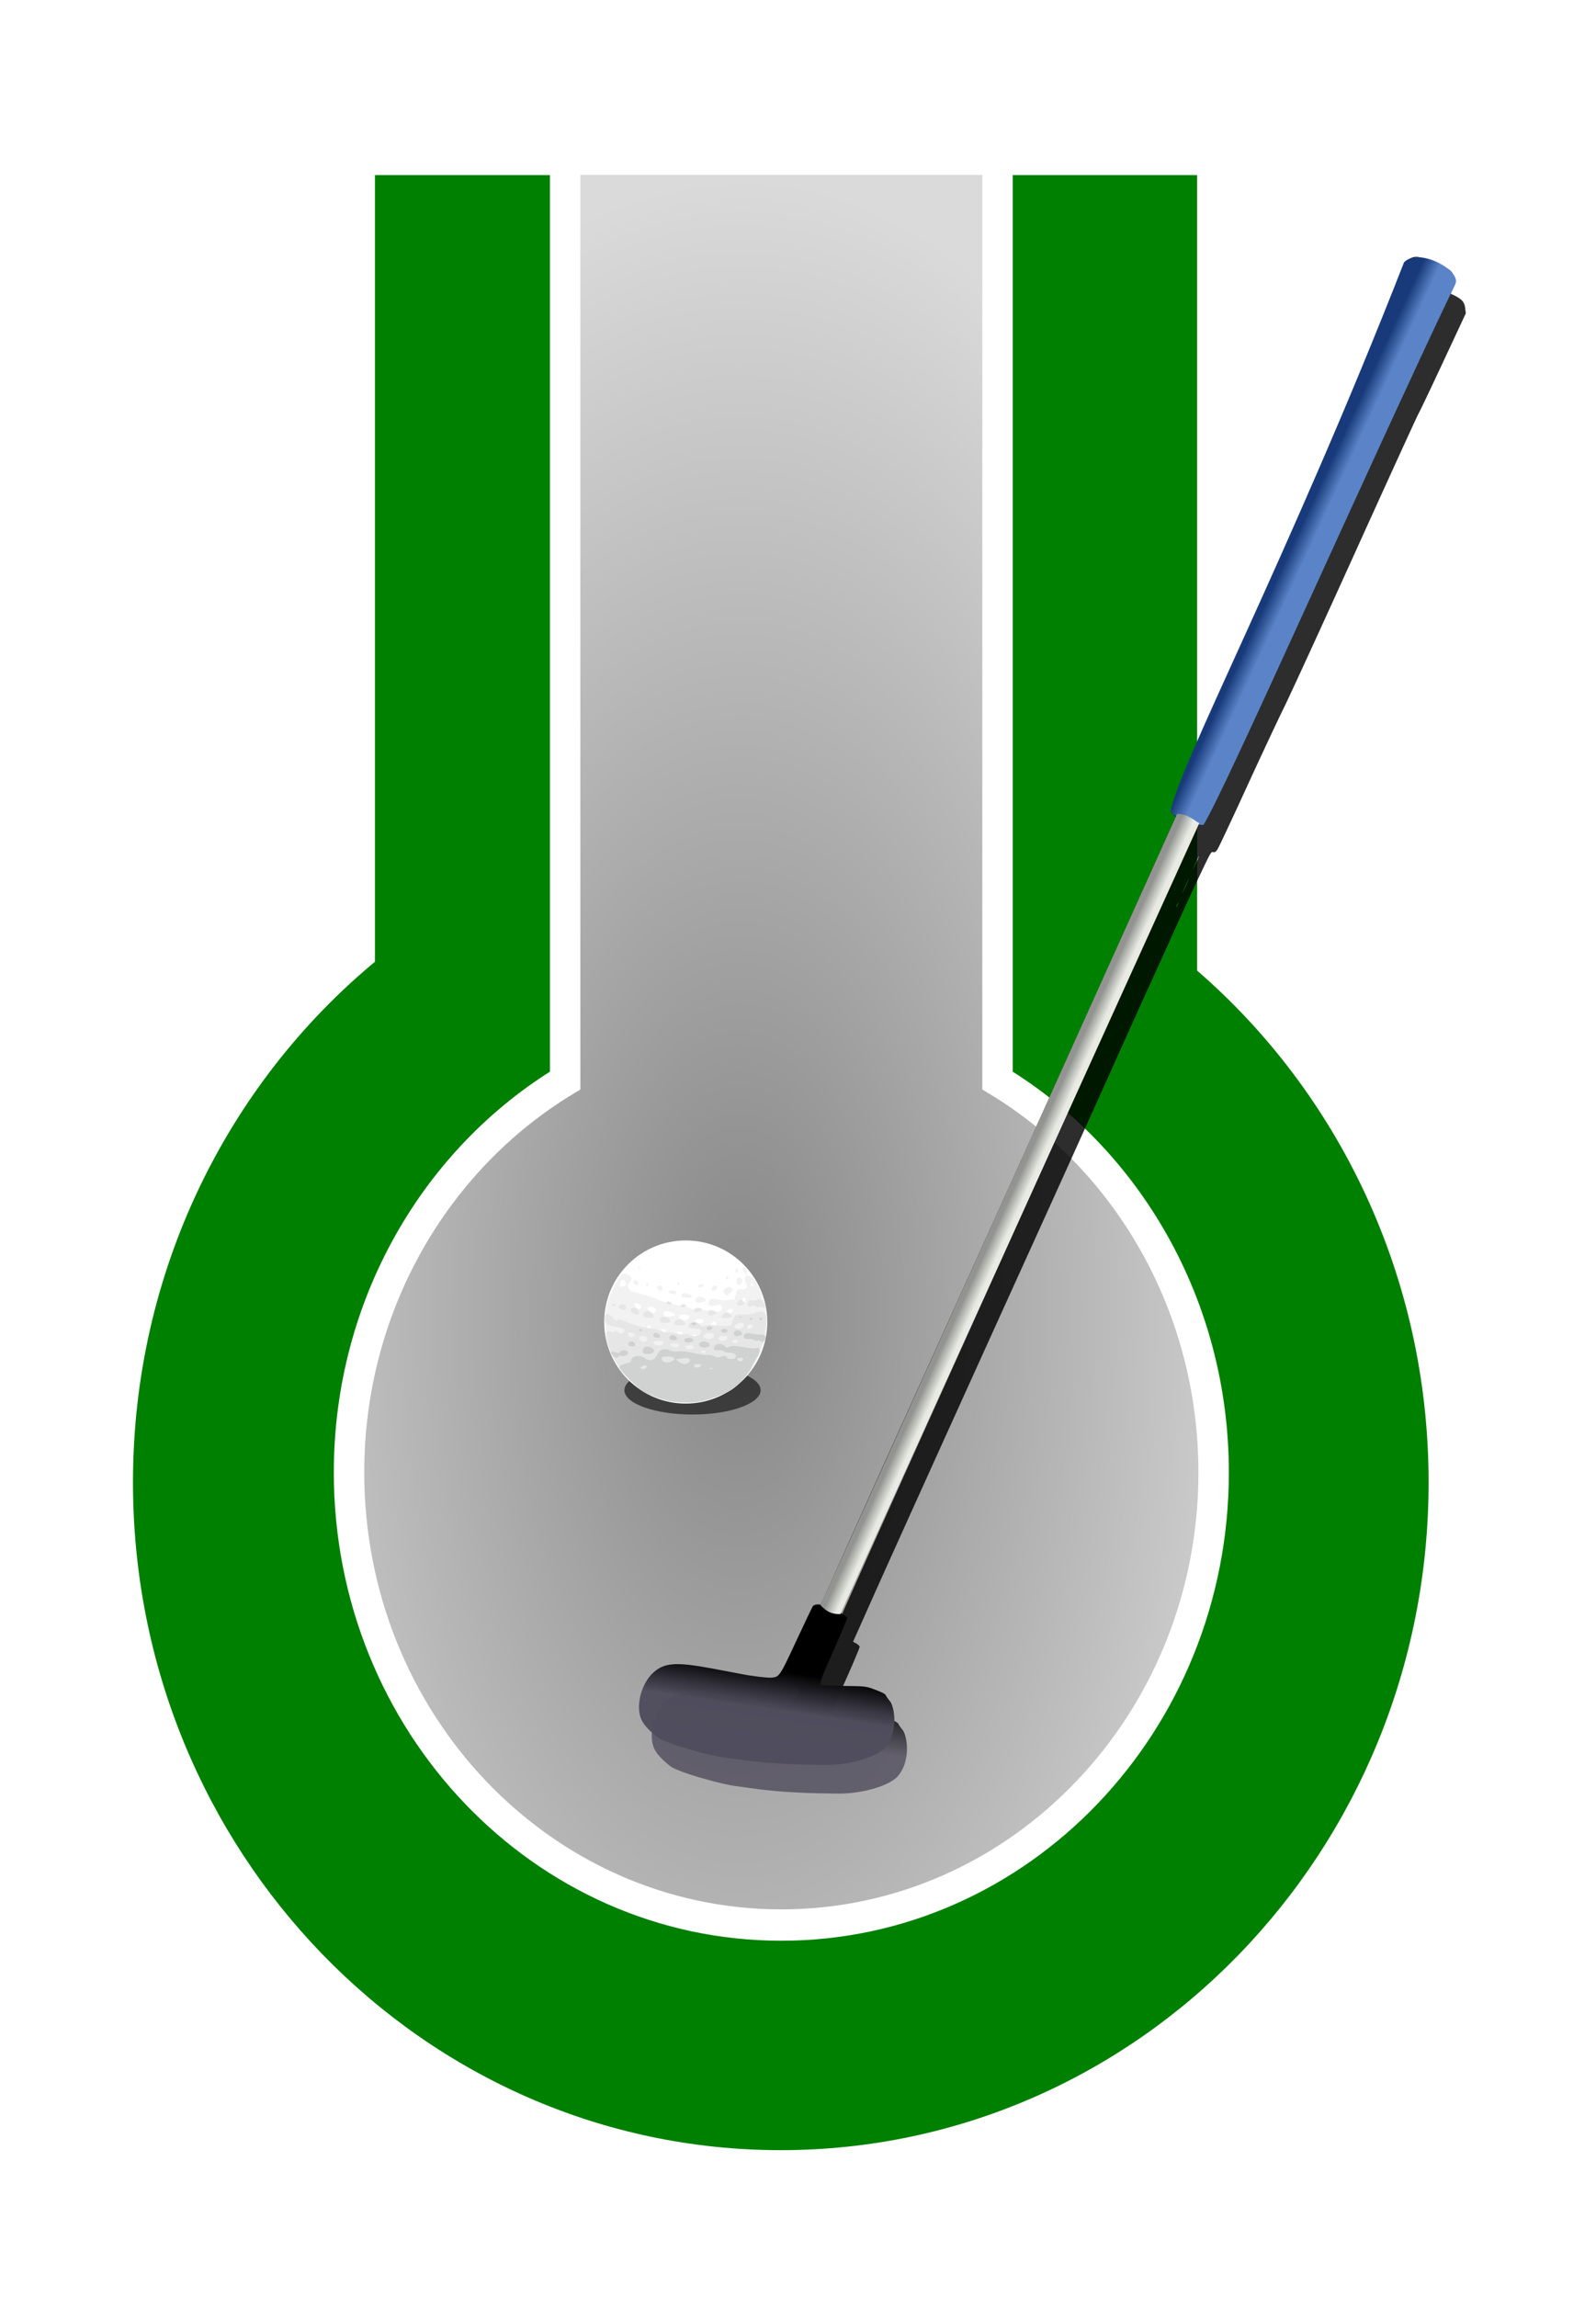
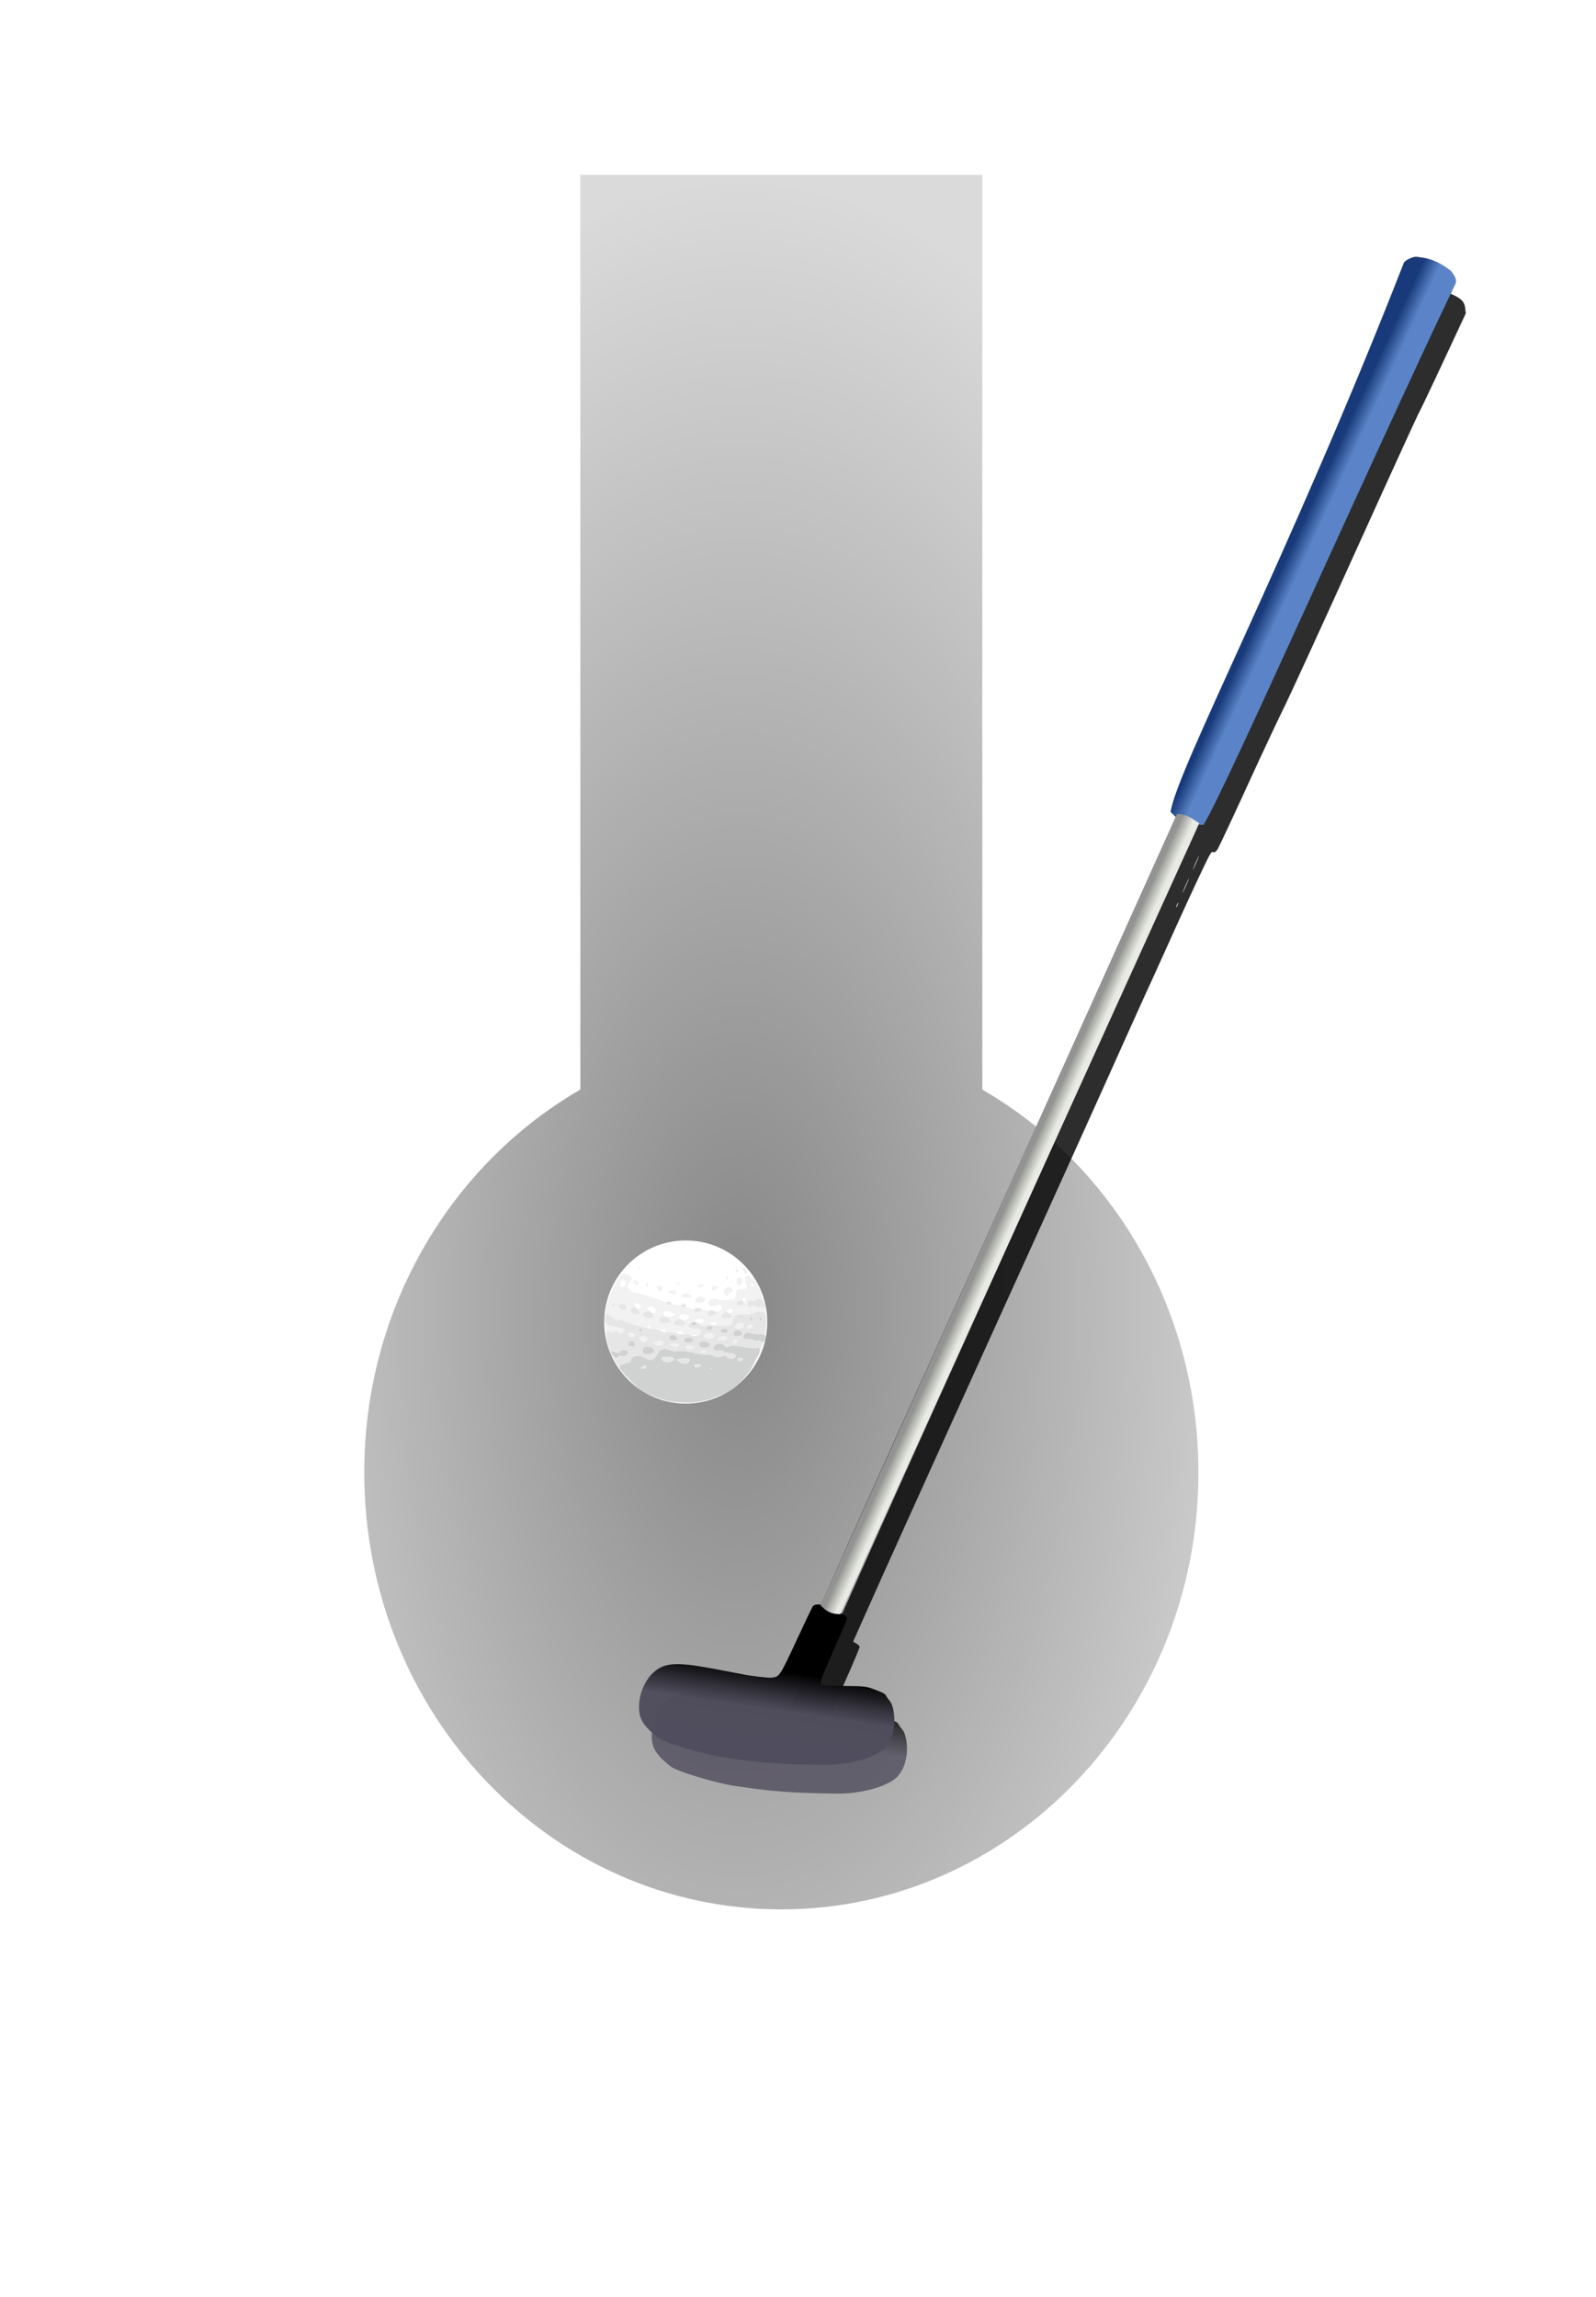
<svg xmlns="http://www.w3.org/2000/svg" viewBox="0 0 497.33 715.5">
  <defs>
    <linearGradient id="d" y2="389.82" gradientUnits="userSpaceOnUse" x2="71.039" gradientTransform="matrix(.126 -.282 .282 .126 249.7 620.05)" y1="379.58" x1="107.63">
      <stop offset="0" />
      <stop offset="1" stop-color="#504d5d" stop-opacity=".975" />
    </linearGradient>
    <linearGradient id="e" y2="389.82" gradientUnits="userSpaceOnUse" x2="71.039" y1="379.58" x1="107.63">
      <stop offset="0" />
      <stop offset="1" stop-color="#504d5d" stop-opacity=".975" />
    </linearGradient>
    <linearGradient id="f" y2="426.98" gradientUnits="userSpaceOnUse" x2="1295.8" y1="410.44" x1="1296">
      <stop offset="0" stop-color="#183a7a" />
      <stop offset="1" stop-color="#5a84c7" />
    </linearGradient>
    <linearGradient id="g" y2="429.95" gradientUnits="userSpaceOnUse" x2="600.42" y1="417.7" x1="600.48">
      <stop offset="0" stop-color="#939491" />
      <stop offset="1" stop-color="#eff2ea" stop-opacity=".969" />
    </linearGradient>
    <filter id="b" height="1.768" width="1.263" color-interpolation-filters="sRGB" y="-.384" x="-.131">
      <feGaussianBlur stdDeviation="2.315" />
    </filter>
    <filter id="c" color-interpolation-filters="sRGB">
      <feGaussianBlur stdDeviation="7.584" />
    </filter>
    <radialGradient id="a" gradientUnits="userSpaceOnUse" cy="496.29" cx="363.87" gradientTransform="matrix(1.312 .003 -.007 2.457 -112.62 -695.32)" r="121.26">
      <stop offset="0" stop-color="#888787" />
      <stop offset="1" stop-color="#dadada" />
    </radialGradient>
  </defs>
-   <path d="M116.835 54.552V299.61c-45.971 38.138-75.4 96.606-75.4 162.172 0 114.907 90.363 208.034 201.85 208.034 111.493 0 201.886-93.131 201.886-208.034 0-63.993-28.037-121.262-72.135-159.423V54.552H116.823z" fill="green" />
  <path d="M314.28 222.42v242.22c-35.005 20.57-58.562 59.015-58.562 103.04 0 65.698 52.429 118.97 117.12 118.97 64.696 0 117.16-53.272 117.16-118.97 0-44.024-23.557-82.469-58.562-103.04V222.42h-117.16z" stroke="#fff" stroke-width="8.243" fill="url(#a)" transform="matrix(1.15 0 0 1.185 -185.315 -213.989)" />
-   <path d="M361.25 542.81c0 3.994-9.474 7.232-21.161 7.232s-21.161-3.238-21.161-7.232 9.474-7.232 21.161-7.232 21.161 3.238 21.161 7.232z" transform="matrix(1.003 0 0 1.048 -125.316 -135.797)" opacity=".836" filter="url(#b)" fill="#1a1a1a" />
  <path d="M239.095 411.834c0 14.033-11.377 25.41-25.41 25.41-14.034 0-25.41-11.376-25.41-25.41 0-14.033 11.375-25.41 25.41-25.41 14.032 0 25.41 11.376 25.41 25.41z" fill="#fff" />
  <path d="M196.793 430.218c-7.071-6.962-10.012-17.648-7.072-25.7.99-2.713 3.267-6.985 4.057-7.612.433-.344.772-.336 1.659.04 1.482.628 1.746 1.549.739 2.575-.726.74-.755.91-.307 1.806.273.544.824 1.033 1.225 1.087 1.314.177 6.919 1.904 8.604 2.65.906.402 2.637.923 3.845 1.159 4.28.835 5.303 1.091 5.762 1.446.255.197 1.627.378 3.048.403 1.42.025 3.102.187 3.738.362 1.995.547 3.323-.209 2.773-1.58-.163-.407-.47-.484-1.178-.294-1.748.468-2.76.36-2.9-.31-.28-1.337 1.542-2.12 3.156-1.355.34.161 1.593.2 2.785.088l2.168-.205.396-1.577c.385-1.536.433-1.577 1.827-1.577 1.618 0 2.005-.52 1.311-1.76-.258-.46-.35-1.215-.213-1.738.198-.757.388-.88 1.054-.686.446.13 1.1.478 1.45.774.77.646 2.301 3.757 2.654 5.39.14.646.466 1.805.726 2.576.78 2.317 1.032 6.604.55 9.34-.241 1.37-.95 4.086-1.833 6.035-.884 1.948-1.82 3.712-1.82 3.919-10.782 15.25-30.372 12.49-38.204 4.744zm20.258-14.05c0-.193-.34-.35-.754-.35-.415 0-.652.157-.528.35s.464.35.754.35.528-.157.528-.35zm-4.284-.876c.04-.193-.413-.404-1.006-.468-.959-.105-1.023-.055-.583.453.521.6 1.466.61 1.589.015zm-5.196-.71c-.008-.188-.383-.396-.834-.463-.722-.107-.761-.052-.326.45.516.595 1.182.603 1.16.013zm-4.803-1.218c0-.193-.248-.35-.55-.35-.302 0-.549.157-.549.35s.247.35.55.35c.301 0 .549-.157.549-.35zm20.326-.7c.124-.194.134-.494.02-.669-.302-.468-1.669-.031-1.669.534 0 .555 1.308.662 1.649.134zm-4.425-.564c1.107-.407.645-1.19-.703-1.19-.824 0-1.282.168-1.282.468 0 .886.772 1.167 1.985.722zm-4.195-1.349c.674-.778.124-1.242-1.474-1.242-.94 0-1.443.159-1.443.456 0 1.2 2.072 1.76 2.917.786zm-4.119-1.115c.143-.417-1.718-1.178-2.881-1.178-.775 0-.952 1.232-.22 1.528.78.315 2.957.07 3.101-.35zm-6.155-.966c.522-.602-.38-1.614-1.437-1.614-1.094 0-1.29.753-.38 1.458.998.773 1.262.796 1.817.156zm24.136-.3c.082-.415-.11-.613-.593-.613-.8 0-1.668.808-1.274 1.186.465.444 1.742.052 1.867-.573zm-28.672-.98c.33-.512-.512-1.386-1.337-1.386-.79 0-.83.14-.308 1.075.411.735 1.267.897 1.645.312zm32.769-2.633c0-.278-.248-.505-.55-.505-.551 0-.753.74-.315 1.159.342.327.865-.069.865-.654zm-37.362-4.81c-.01-.793-.65-1.406-1.24-1.19-.571.21-.816 1.653-.354 2.095.333.319 1.6-.401 1.594-.906zm39.842.384c-.227-.65-1.015-.758-1.015-.139 0 .306.26.555.58.555.319 0 .514-.187.435-.416zm-18.1 5.137c-.264-.659.496-1.567 1.311-1.567.34 0 .938.226 1.329.503.868.613.459 1.071-1.226 1.373-.883.158-1.26.075-1.414-.309zm-4.34-1.567c-.342-.529.135-1.051.961-1.051.914 0 2.152.612 2.152 1.064 0 .448-2.823.437-3.113-.013zm13.44-.77c-.622-.597-.546-1.131.263-1.832.56-.485.857-.529 1.465-.217.973.498.96.769-.084 1.707-.985.885-1.059.9-1.643.341zm-17.03-.176c-1.02-.252-.51-.981.686-.981.721 0 1.103.197 1.186.613.125.62-.425.727-1.873.368zm-3.93-1.346c-.339-.39-.358-.647-.07-.923.577-.553 1.547-.081 1.547.751 0 .842-.814.936-1.477.172zm16.86-.172c0-.857.977-1.298 1.58-.713.335.325.271.536-.277.923-.97.685-1.304.63-1.304-.21zm-4.316-.748c.088-.257.537-.52.997-.585.568-.08.784.033.675.35-.089.258-.537.521-.997.586-.568.08-.785-.033-.675-.35zm-16.194-.467c0-.29.164-.526.366-.526.201 0 .366.236.366.526 0 .289-.165.525-.366.525-.202 0-.366-.236-.366-.525zm-3.676-.366c-.356-.411-.367-.638-.042-.949.524-.501 1.752.497 1.359 1.106-.343.53-.764.48-1.317-.157zm13.4.22a.382.382 0 01.133-.537.42.42 0 01.561.127.382.382 0 01-.132.537.42.42 0 01-.562-.127zm18.72.087c-.36-.345-.296-1.797.09-2.025.554-.327 1.497.192 1.497.824 0 .964-1.024 1.74-1.587 1.201zm-3.54-2.044c0-.29.165-.526.366-.526.202 0 .367.237.367.526 0 .289-.165.525-.367.525-.201 0-.366-.236-.366-.525zm5.552-2.12c-.539-1.132-.533-1.21.086-1.21.523 0 .954.725.954 1.606 0 .795-.577.575-1.04-.396zm-2.465.08c-.293-.732.074-1.21.566-.738.208.2.214.534.014.843-.281.435-.37.42-.58-.105zm-30.371-1.29c.124-.193.299-.35.387-.35.09 0 .162.157.162.35s-.175.35-.388.35-.286-.157-.161-.35z" fill="#f2f2f2" />
  <path d="M197.59 430.72c-3.943-3.285-6.6-7.145-7.882-11.1-1.266-3.906-.835-5.677.573-4.792.504.318.805.311 1.209-.026.424-.355.634-.33 1.002.116.599.726 1.27.718 1.882-.024.64-.778.24-1.013-2.828-1.658-2.772-.583-3.225-.975-3.062-2.65.161-1.655.683-1.698 2.23-.184.958.937 1.43 1.177 1.726.879.296-.299.689-.282 1.437.063 2.355 1.082 8.03 2.644 9.608 2.644.504 0 1.414.26 2.024.577.609.318 1.81.549 2.67.514.86-.035 2.056.135 2.659.377.612.246 1.7.337 2.465.207.822-.14 1.468-.073 1.615.167.333.542 2.542.508 3.094-.048.245-.247.445-.743.445-1.102 0-.523-.382-.675-1.918-.766-2.06-.121-2.55-.601-1.595-1.564.824-.83 2.007-.756 3.004.188.707.67 1.006.732 1.936.405.606-.212 1.659-.268 2.34-.124.682.144 2.23.256 3.44.249 2.198-.013 2.199-.015 2.536-1.321.488-1.888.936-2.268 2.644-2.238 2.455.043 4.181-.186 4.724-.626.278-.227 1.044-.329 1.702-.228 1.014.156 1.232.378 1.433 1.454.13.698.133 1.814.007 2.48a39.956 39.956 0 00-.391 2.88c-.171 1.752-.617 2.892-2.894 7.39-9.523 18.905-30.699 14.877-36.712 8.798zm22.35-9.633c0-.205-.333-.373-.741-.373s-.742.168-.742.373c0 .206.334.374.742.374s.742-.168.742-.374zm-3.868-1.162c.356-.58-.456-1-1.533-.793-.904.174-1.12.491-.656.959.398.401 1.911.286 2.189-.166zm-4.488-1.098c-.295-.481-2.77-.454-2.77.03 0 .605 1.589 1.063 2.329.673.362-.192.561-.508.441-.703zm-5.044-.11c.228-.275.304-.611.17-.747-.35-.352-3.088-.305-3.088.053 0 1.086 2.17 1.603 2.918.695zm23.322-.9c.09-.27-.161-.466-.597-.466-.81 0-1.299.488-.895.895.373.376 1.315.105 1.492-.428zm-28.503-.06c.858-.548.176-1.527-1.063-1.527-1.267 0-1.54.84-.475 1.464.8.47.893.474 1.538.062zm25.189-.873c.098-.524-.14-.654-1.203-.654-1.26 0-1.743.575-1.06 1.262.494.5 2.137.057 2.263-.608zm-4.116-.544c.327-.859-.367-1.228-1.851-.986-1.554.254-1.854 1.098-.562 1.58 1.027.382 2.146.106 2.413-.594zm-24.95.033c.857-.331.007-1.264-1.15-1.264-.78 0-.844.096-.498.747.423.796.7.883 1.648.517zm33.74-2.612c.694-.268.793-1.621.123-1.685-.902-.087-1.582.109-2.083.598-.972.948.38 1.698 1.96 1.087zm3.18-.329c.37-.45.343-.6-.145-.789-.679-.262-1.808.504-1.495 1.014.311.507 1.129.395 1.64-.225zm-24.324-.995c-.306-.498.817-1.438 1.717-1.438.72 0 1.956 1.254 1.595 1.618-.417.42-3.03.278-3.312-.18zm-4.46-.86c-.316-.83.167-1.325 1.29-1.325 1.089 0 1.907.593 1.907 1.382 0 .704-2.927.652-3.197-.057zm-4.996-1.552c-.42-.511-.389-.68.211-1.121.389-.286.852-.52 1.03-.52.785 0 1.76.835 1.76 1.507 0 .585-.255.734-1.253.734-.698 0-1.472-.265-1.748-.6zm24.14.253c0-.502 1.088-1.52 1.625-1.52.774 0 1.842.981 1.562 1.437-.313.51-3.187.586-3.187.084zm-4.08-1.107c0-.914.953-1.274 1.949-.737.757.408.76.438.087.933-1.009.743-2.035.644-2.035-.196zm-23.457-.07c-.558-.328-.942-1.465-.494-1.465.085 0 .398-.093.694-.208.62-.24 1.747.754 1.747 1.543 0 .616-1.003.684-1.947.13zm19.073-.972c.091-.476.462-.68 1.238-.68 1.603 0 1.49 1.085-.13 1.24-1.03.1-1.216.005-1.108-.56zm-22.967-.367c-.64-.26-.582-1.12.093-1.382.844-.326 1.669.13 1.669.923 0 .69-.728.88-1.762.46zm44.482-.453c-.268-.169-.875-.233-1.348-.141-.472.09-.968-.013-1.101-.23-.162-.263-.551-.276-1.17-.039-.713.273-.976.227-1.139-.2-.413-1.085.178-1.772 1.372-1.595.618.091 1.21.026 1.315-.145.385-.628 1.63-.287 2.21.604.694 1.068.603 2.214-.14 1.746zm-25.659-.398c0-.193.152-.446.338-.562.479-.298 1.553.178 1.307.58-.273.444-1.645.43-1.645-.018zm-21.51-.396c0-.205.25-.373.556-.373s.557.168.557.373c0 .206-.25.374-.557.374s-.556-.168-.556-.374zm39.157.05c-.373-.61.2-1.544.949-1.544.629 0 1.382.948 1.014 1.277-.43.386-1.777.569-1.963.266zm-21.634-.299c-.255-.102-.463-.352-.463-.555 0-.478 1.508-.246 1.526.235.016.44-.432.574-1.063.32z" fill="#e6e6e6" />
-   <path d="M209.465 436.663c-1.277-.14-3.975-.937-5.996-1.768-3.33-1.37-3.991-1.826-7.059-4.876-1.861-1.85-3.384-3.645-3.384-3.987 0-.6.67-.961 2.707-1.458.597-.146 1.013-.556 1.086-1.072.17-1.203 2.587-1.468 4.039-.443 1.628 1.149 3.053.797 3.867-.955.797-1.715 2.158-2.229 3.938-1.486.654.273 1.493.468 1.866.434 2.064-.192 3.478-.067 6.068.536 1.582.368 3.295.588 3.806.49.51-.099 1.44.078 2.066.393.895.451 1.398.481 2.363.141 1.005-.354 1.286-.325 1.555.161.442.798 2.567.774 2.873-.032.304-.8-.505-1.314-2.076-1.322-.68-.003-1.342-.182-1.474-.397-.131-.215-.937-.39-1.79-.39-1.387 0-1.538-.093-1.428-.88.164-1.166 2.538-1.493 3.291-.453.415.573.654.61 1.484.227.773-.355 1.717-.327 4.3.128 1.82.32 3.727.477 4.238.347.785-.199.929-.092.927.686-.001.507-.36 1.449-.797 2.093-.437.645-1.196 2.051-1.687 3.126-.49 1.074-2.003 3.101-3.361 4.504-2.031 2.099-3.052 2.8-5.757 3.95-5.919 2.52-9.264 3.012-15.665 2.303zm-8.107-10.588c.14-.23.164-.51.052-.622-.304-.307-1.809.254-1.809.674 0 .503 1.443.46 1.757-.052zm20.774.157a1.479 1.479 0 00-.967 0c-.266.109-.048.197.484.197s.75-.088.483-.197zm-3.672-.815c.104-.32-.253-.489-1.034-.489-1.149 0-1.493.348-.918.929.415.42 1.771.114 1.952-.44zm-3.76-1.091c.827-1.006-.083-1.488-2.204-1.166l-1.863.282.91.743c1.098.899 2.484.96 3.157.141zm-5.403-.193c1.469-.794.89-1.548-1.186-1.548-1.432 0-1.934.147-1.934.566 0 1.128 1.8 1.695 3.12.982zm22.312-.67c.1-.306-.211-.488-.839-.488-.976 0-1.272.376-.728.925.398.402 1.38.128 1.567-.436zm-40.714-1.272c-.911-1.017-.459-1.443.96-.902.89.34 1.162.316 1.326-.115.24-.633 2.003-.733 2.368-.135.472.77-.646 1.595-1.812 1.336-.678-.15-1.1-.082-1.1.178 0 .687-.986.482-1.742-.362zm9.479-1.377c0-.544.261-1.09.58-1.214.87-.337 2.515.188 2.78.887.302.792-.518 1.303-2.103 1.31-1.089.005-1.257-.126-1.257-.983zm17.833-1.321c-.876-.56-.188-1.597 1.06-1.597 1.39 0 2.431 1.044 1.583 1.587-.706.45-1.945.455-2.643.01zm-22.281-.425c-.35-.572.134-1.172.948-1.172.717 0 1.321.899.895 1.33-.37.373-1.582.27-1.843-.158zm17.398-1.184c-.423-.69.375-1.234 1.604-1.092 1.555.18 1.471 1.264-.11 1.42-.671.065-1.343-.082-1.494-.328zm24.003.035c-.164-.268-.717-.406-1.229-.307-.512.099-1.024.027-1.138-.159-.114-.186-.893-.338-1.731-.338-1.25 0-1.525-.136-1.525-.755 0-.89 1.188-1.367 2.418-.97.479.153 1.651.298 2.606.321 1.906.046 2.362.67 1.429 1.96-.398.548-.608.611-.83.248zm-28.638-.804c-.35-.571.134-1.172.943-1.172.79 0 1.702.91 1.31 1.306-.393.398-1.985.303-2.253-.134zm-5.049-.815c-.143-.234-.061-.625.181-.87.486-.491 1.607.006 1.88.834.193.586-1.704.618-2.06.036zm25.11-.55c-.454-1.196 1.325-1.825 2.189-.774.584.712.501.823-.876 1.172-.804.204-1.12.108-1.312-.398zm-4.008-1.174c0-.365.365-.586.967-.586s.967.221.967.586c0 .364-.365.586-.967.586s-.967-.222-.967-.586zm-25.529-.196a.39.39 0 01.387-.39.39.39 0 010 .781.39.39 0 01-.387-.39zm21.169-.236c-.421-.425.088-.936.934-.936.454 0 .715.205.622.489-.184.558-1.167.84-1.556.447zm-4.923-1.717c0-.215.348-.39.773-.39s.774.175.774.39-.348.39-.774.39-.773-.175-.773-.39zm18.238-1.543c.166-.504.696-.594.744-.127.016.156-.18.354-.435.44-.255.086-.395-.055-.31-.313zm3.036-.02a.39.39 0 01.387-.39.39.39 0 01.386.39.39.39 0 01-.386.391.39.39 0 01-.387-.39zm-6.262-.657c.28-.113.613-.099.742.03.128.13-.1.223-.508.206-.45-.019-.542-.111-.234-.236z" fill="#d0d1d1" />
+   <path d="M209.465 436.663c-1.277-.14-3.975-.937-5.996-1.768-3.33-1.37-3.991-1.826-7.059-4.876-1.861-1.85-3.384-3.645-3.384-3.987 0-.6.67-.961 2.707-1.458.597-.146 1.013-.556 1.086-1.072.17-1.203 2.587-1.468 4.039-.443 1.628 1.149 3.053.797 3.867-.955.797-1.715 2.158-2.229 3.938-1.486.654.273 1.493.468 1.866.434 2.064-.192 3.478-.067 6.068.536 1.582.368 3.295.588 3.806.49.51-.099 1.44.078 2.066.393.895.451 1.398.481 2.363.141 1.005-.354 1.286-.325 1.555.161.442.798 2.567.774 2.873-.032.304-.8-.505-1.314-2.076-1.322-.68-.003-1.342-.182-1.474-.397-.131-.215-.937-.39-1.79-.39-1.387 0-1.538-.093-1.428-.88.164-1.166 2.538-1.493 3.291-.453.415.573.654.61 1.484.227.773-.355 1.717-.327 4.3.128 1.82.32 3.727.477 4.238.347.785-.199.929-.092.927.686-.001.507-.36 1.449-.797 2.093-.437.645-1.196 2.051-1.687 3.126-.49 1.074-2.003 3.101-3.361 4.504-2.031 2.099-3.052 2.8-5.757 3.95-5.919 2.52-9.264 3.012-15.665 2.303zm-8.107-10.588c.14-.23.164-.51.052-.622-.304-.307-1.809.254-1.809.674 0 .503 1.443.46 1.757-.052zm20.774.157a1.479 1.479 0 00-.967 0c-.266.109-.048.197.484.197s.75-.088.483-.197zm-3.672-.815c.104-.32-.253-.489-1.034-.489-1.149 0-1.493.348-.918.929.415.42 1.771.114 1.952-.44zm-3.76-1.091c.827-1.006-.083-1.488-2.204-1.166l-1.863.282.91.743c1.098.899 2.484.96 3.157.141zm-5.403-.193c1.469-.794.89-1.548-1.186-1.548-1.432 0-1.934.147-1.934.566 0 1.128 1.8 1.695 3.12.982zm22.312-.67c.1-.306-.211-.488-.839-.488-.976 0-1.272.376-.728.925.398.402 1.38.128 1.567-.436zm-40.714-1.272c-.911-1.017-.459-1.443.96-.902.89.34 1.162.316 1.326-.115.24-.633 2.003-.733 2.368-.135.472.77-.646 1.595-1.812 1.336-.678-.15-1.1-.082-1.1.178 0 .687-.986.482-1.742-.362zm9.479-1.377c0-.544.261-1.09.58-1.214.87-.337 2.515.188 2.78.887.302.792-.518 1.303-2.103 1.31-1.089.005-1.257-.126-1.257-.983zm17.833-1.321c-.876-.56-.188-1.597 1.06-1.597 1.39 0 2.431 1.044 1.583 1.587-.706.45-1.945.455-2.643.01zm-22.281-.425c-.35-.572.134-1.172.948-1.172.717 0 1.321.899.895 1.33-.37.373-1.582.27-1.843-.158zm17.398-1.184c-.423-.69.375-1.234 1.604-1.092 1.555.18 1.471 1.264-.11 1.42-.671.065-1.343-.082-1.494-.328zm24.003.035c-.164-.268-.717-.406-1.229-.307-.512.099-1.024.027-1.138-.159-.114-.186-.893-.338-1.731-.338-1.25 0-1.525-.136-1.525-.755 0-.89 1.188-1.367 2.418-.97.479.153 1.651.298 2.606.321 1.906.046 2.362.67 1.429 1.96-.398.548-.608.611-.83.248zm-28.638-.804c-.35-.571.134-1.172.943-1.172.79 0 1.702.91 1.31 1.306-.393.398-1.985.303-2.253-.134zm-5.049-.815zm25.11-.55c-.454-1.196 1.325-1.825 2.189-.774.584.712.501.823-.876 1.172-.804.204-1.12.108-1.312-.398zm-4.008-1.174c0-.365.365-.586.967-.586s.967.221.967.586c0 .364-.365.586-.967.586s-.967-.222-.967-.586zm-25.529-.196a.39.39 0 01.387-.39.39.39 0 010 .781.39.39 0 01-.387-.39zm21.169-.236c-.421-.425.088-.936.934-.936.454 0 .715.205.622.489-.184.558-1.167.84-1.556.447zm-4.923-1.717c0-.215.348-.39.773-.39s.774.175.774.39-.348.39-.774.39-.773-.175-.773-.39zm18.238-1.543c.166-.504.696-.594.744-.127.016.156-.18.354-.435.44-.255.086-.395-.055-.31-.313zm3.036-.02a.39.39 0 01.387-.39.39.39 0 01.386.39.39.39 0 01-.386.391.39.39 0 01-.387-.39zm-6.262-.657c.28-.113.613-.099.742.03.128.13-.1.223-.508.206-.45-.019-.542-.111-.234-.236z" fill="#d0d1d1" />
  <path d="M408.56 661.12c-2.52 2.897-10.604 5.245-17.814 5.176-11.835-.115-18.783-.574-27.272-1.805-.874-.126-2.591-.371-3.817-.544-3.094-.437-11.268-2.658-15.088-4.101-2.923-1.104-3.348-1.348-5.163-2.966-2.823-2.518-3.849-4.336-3.989-7.072-.201-3.945 1.5-8.367 4.167-10.834 3.262-3.017 6.69-3.286 17.24-1.354 3.956.725 7.96 1.476 8.897 1.67 2.945.61 8 1.214 9.121 1.09 2.3-.254 2.4-.403 7.333-11.048 2.458-5.304 4.646-9.889 4.862-10.188.218-.3.844-.531 1.401-.517l1.007.026 7.685-17.258c4.226-9.492 17.24-38.426 28.92-64.299a74041.923 74041.923 0 0044.936-99.785l23.698-52.745-.713-.669c-.63-.591-.664-.878-.295-2.465.658-2.83 8.672-21.493 25.104-58.464 17.436-39.228 34.987-80.107 38.714-90.172 5.01-13.53 4.737-12.898 5.934-13.714 1.936-1.32 3.015-1.252 7.328.466 5.121 2.041 6.221 2.909 6.5 5.126l.202 1.612-6.536 14.005c-3.595 7.703-6.974 14.8-7.51 15.77-.536.971-8.975 19.44-18.752 41.042-9.778 21.602-19.346 42.461-21.263 46.352-1.917 3.892-6.992 14.724-11.276 24.073-4.285 9.35-8.1 17.47-8.478 18.046-.519.791-.84 1.005-1.31.872-.606-.171-.717.02-3.905 6.719-1.805 3.792-5.71 12.284-8.676 18.87-2.967 6.588-6.012 13.3-6.766 14.918-.755 1.618-5.558 12.267-10.672 23.665a15564.463 15564.463 0 01-22.461 49.709c-24.666 54.327-43.124 95.12-48.86 107.98l-5.727 12.843.944.532c.52.293.973.723 1.008.955.034.233-1.63 4.237-3.698 8.898-4.227 9.525-4.612 10.633-3.82 10.985.294.13 3.372.266 6.841.301 6.156.063 6.375.09 9.133 1.142 2.265.864 2.885 1.206 3.124 1.72.165.354.653 1.048 1.085 1.543 1.103 1.263 1.696 4.911 1.266 7.79-.393 2.634-1.173 4.471-2.59 6.1zm83.309-259.56c-.19.239-.42.746-.508 1.127-.089.381.067.186.347-.434.28-.62.352-.931.161-.693zm3.06-6.922a41.258 41.258 0 00-1.57 3.53c-.376.995.022.221.886-1.72s1.172-2.756.685-1.81zm2.953-6.635a34.354 34.354 0 00-1.445 3.247c-.34.918.03.208.824-1.578.795-1.786 1.074-2.537.62-1.67z" opacity=".907" filter="url(#c)" fill="url(#d)" transform="translate(-148.409 -139.54) scale(1.048)" />
  <g>
    <path d="M87.508 523.66c-11.879-3.64-29.453-24.45-38.729-45.86-15.226-35.14-23.004-56.286-30.53-83-.775-2.75-2.309-8.15-3.41-12-2.778-9.724-6.96-36.808-7.718-50-.58-10.093-.417-11.673 1.98-19.165 3.731-11.659 7.757-17.081 15.662-21.092 11.399-5.785 26.706-6.572 37.51-1.93 13.209 5.675 18.513 15.455 26.675 49.188 3.06 12.65 6.104 25.475 6.762 28.5 2.069 9.508 6.93 25.247 8.773 28.4 3.776 6.466 4.348 6.563 42.306 7.148 18.916.292 35.348.732 36.515.978 1.174.248 2.68 1.795 3.371 3.461l1.248 3.013 61.13.022c33.62.012 136.28.438 228.13.946s251.2 1.24 354.1 1.624l187.1.7 1.04-2.987c.92-2.638 1.724-3.118 6.899-4.114 9.233-1.778 74.947-2.629 205.86-2.666 138.91-.039 282.84-1.91 317.5-4.126 46.59-2.98 44.36-2.957 48.348-.493 6.452 3.987 7.667 7.266 8.259 22.278.702 17.825-.416 22.218-6.607 25.958l-4.5 2.718-50-.906c-27.5-.499-52.925-1.158-56.5-1.465-3.575-.308-69.275-.967-146-1.466s-150.98-1.357-165-1.908c-14.025-.55-52.725-1.306-86-1.678-33.275-.373-62.3-.972-64.5-1.332-3.02-.493-4.073-1.162-4.3-2.728-.29-2.016-1.004-2.093-25-2.71-13.585-.349-43.825-.724-67.2-.832-23.375-.11-47.225-.283-53-.387s-43.575-.297-84-.43c-40.425-.134-119.85-.598-176.5-1.033-193.05-1.48-337.93-2.404-383.5-2.445l-45.5-.04-.331 3.49c-.182 1.921-.857 3.827-1.5 4.236-.643.408-14.669.755-31.169.77-33.718.029-37.5.347-37.5 3.154 0 1.04 3.647 10.318 8.106 20.62 7.911 18.281 8.118 18.963 8.634 28.502.425 7.833.23 10.115-.978 11.5-.829.95-2.239 3.306-3.133 5.235-2.283 4.923-12.288 11.473-21.366 13.988-8.305 2.3-14.76 2.41-21.436.364zm876.94-95.046c-.956-.25-2.756-.26-4-.02-1.244.239-.462.444 1.738.455s3.218-.185 2.262-.435zm24.488-.053c-3.437-.196-9.062-.196-12.5 0s-.625.355 6.25.355 9.688-.16 6.25-.355zm23.5 0c-3.162-.198-8.337-.198-11.5 0s-.575.362 5.75.362 8.913-.163 5.75-.361z" fill="url(#e)" transform="matrix(.132 -.296 .296 .132 109.274 501.183)" />
    <path d="M1020.5 408.08c-3.347 10.319-3.475 21.442 1.577 33.858 36.001 5.51 376.39 4.208 574.01 9.449 13.747-.525 17.626-46.72-1.577-53.543-305.84 14.303-534.85-1.05-574.01 10.236z" fill="url(#f)" transform="matrix(.132 -.296 .296 .132 109.274 501.183)" />
    <path d="M187.08 411.16l834.33 3.34c4.018 9.345 1.376 15.836.557 23.107l-834.89-5.568c-4.542-9.988-1.899-15.185 0-20.88z" fill="url(#g)" transform="matrix(.132 -.296 .296 .132 109.274 501.183)" />
  </g>
</svg>